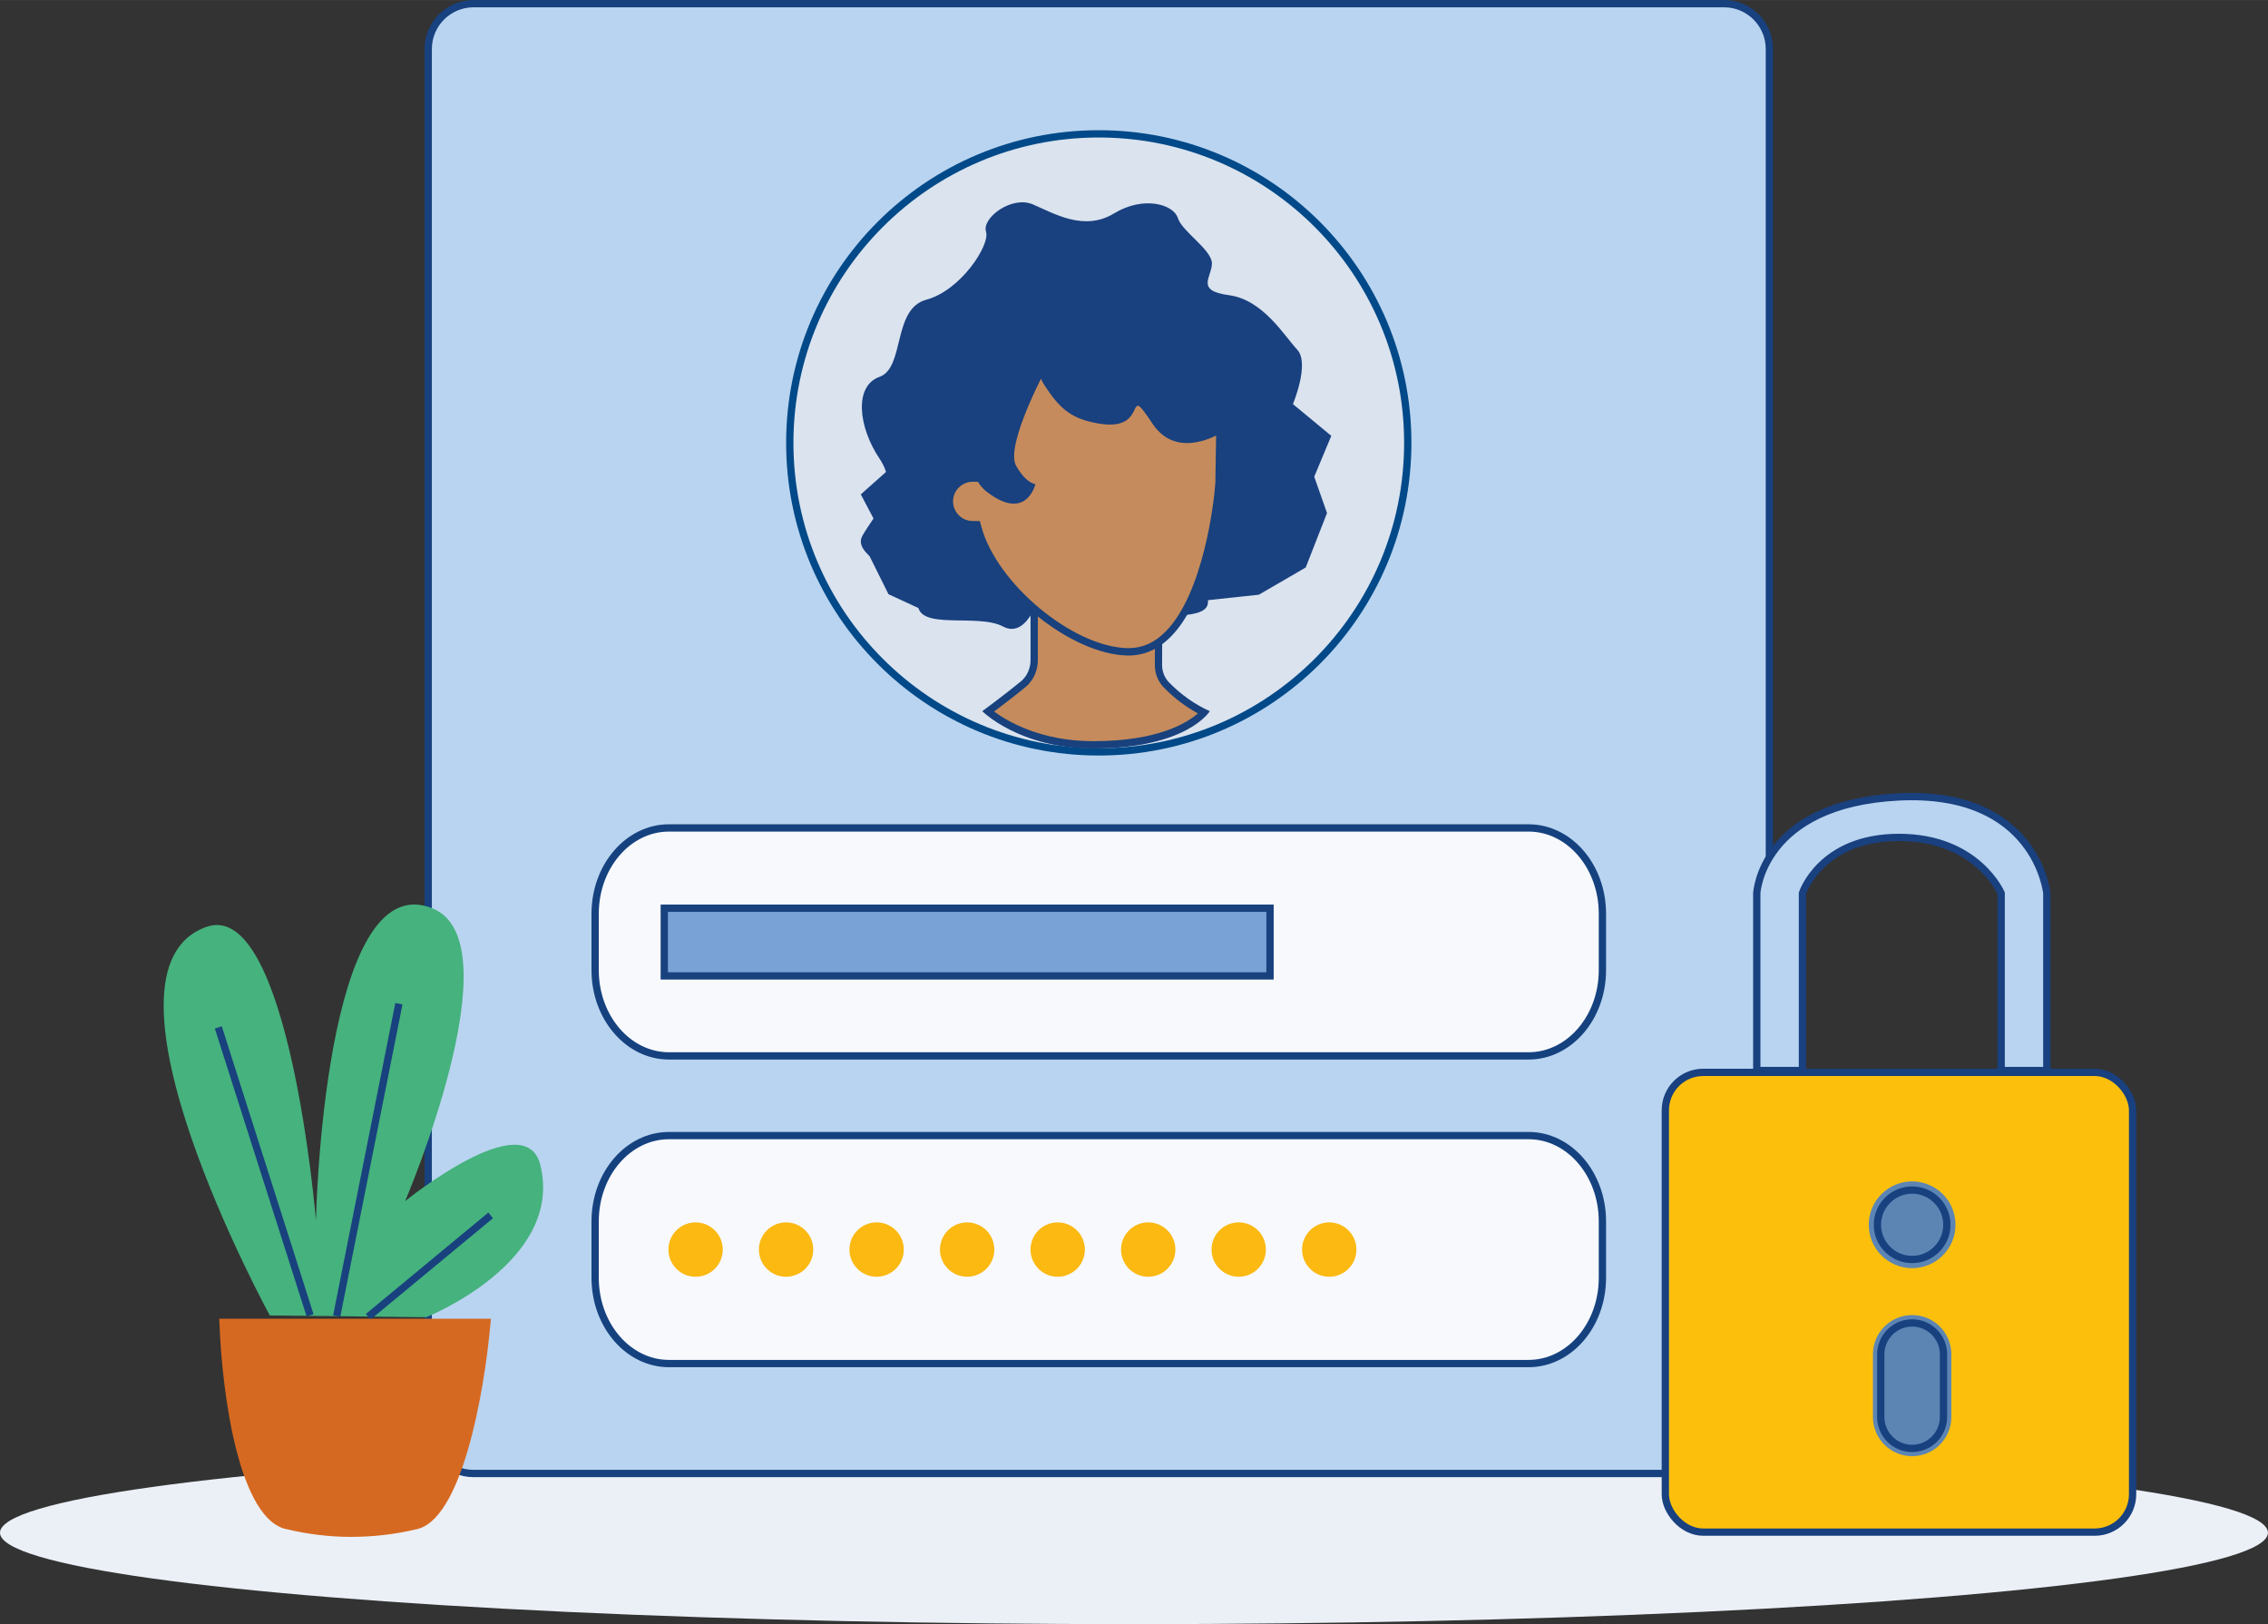
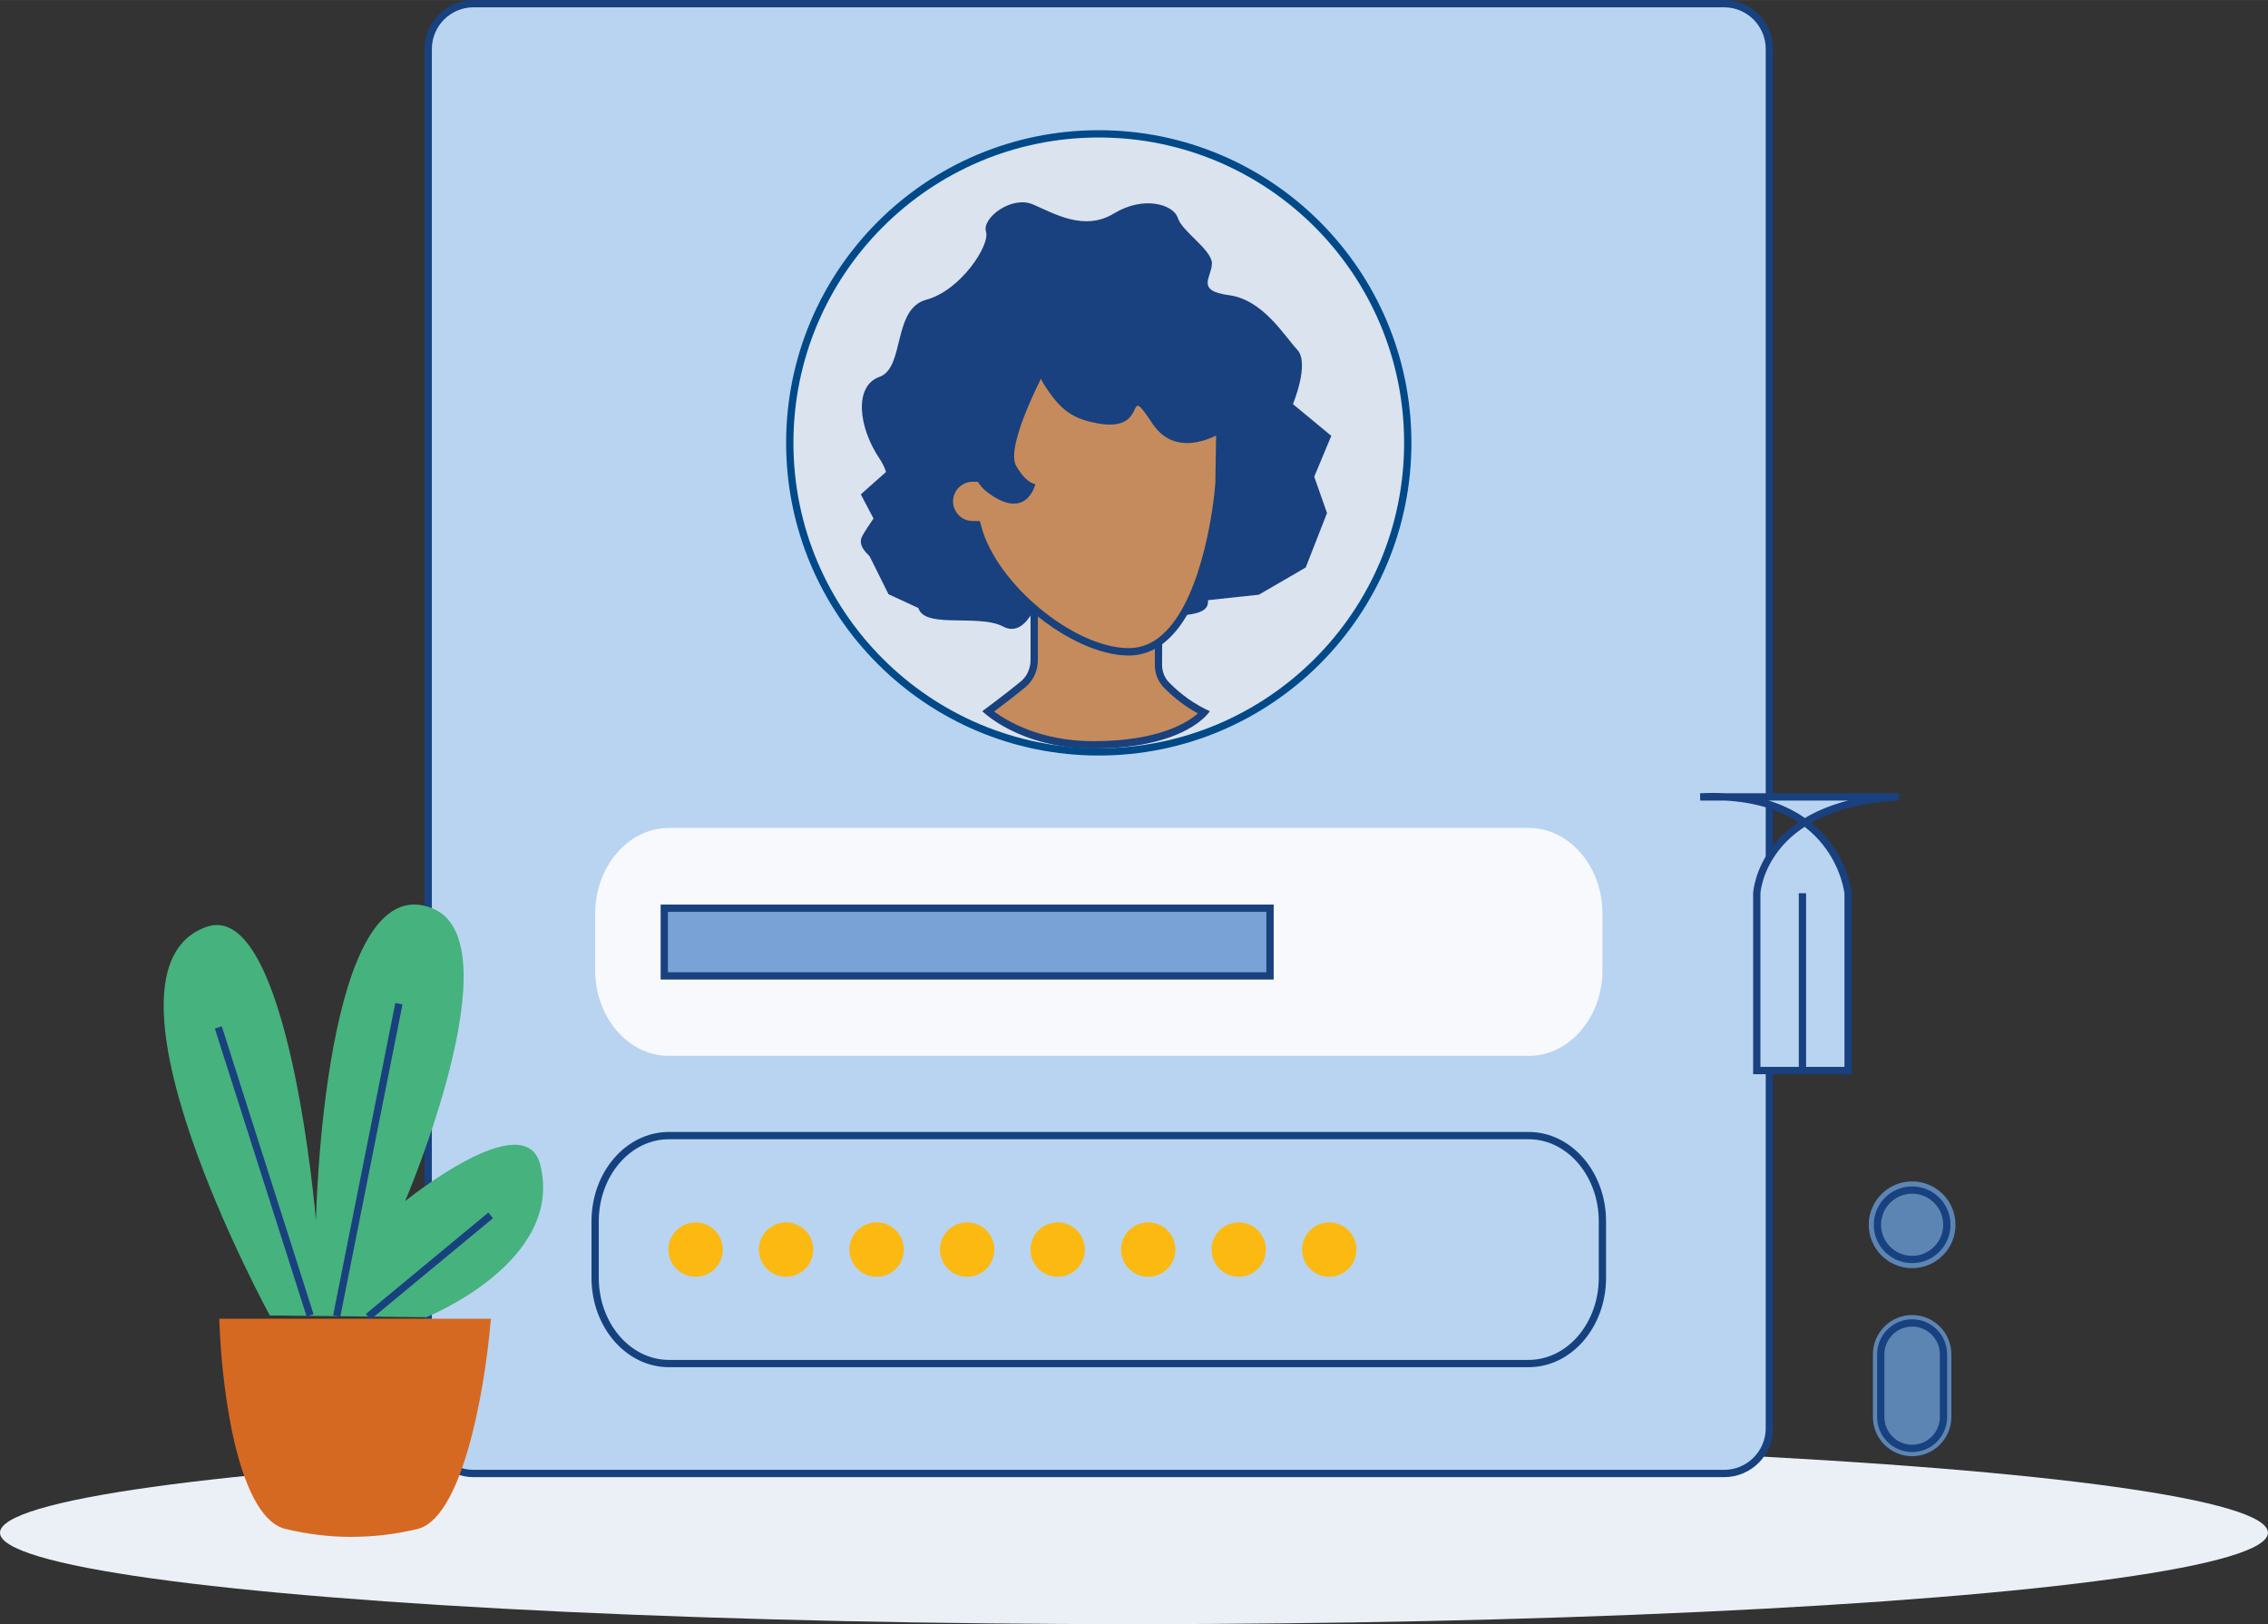
<svg xmlns="http://www.w3.org/2000/svg" id="Ebene_2" data-name="Ebene 2" width="164.55mm" height="117.83mm" viewBox="0 0 466.45 334">
  <rect x="0" y="0" width="466.45" height="334" fill="#333333" stroke="none" />
  <defs>
    <style>
      .cls-1 {
        fill: #f8f9fd;
      }

      .cls-1, .cls-2, .cls-3, .cls-4, .cls-5, .cls-6, .cls-7, .cls-8, .cls-9, .cls-10, .cls-11, .cls-12, .cls-13, .cls-14 {
        stroke-width: 0px;
      }

      .cls-2 {
        fill: #c58b5c;
      }

      .cls-3 {
        fill: #19407f;
      }

      .cls-15 {
        stroke: #18417f;
      }

      .cls-15, .cls-16, .cls-17, .cls-18, .cls-19 {
        stroke-width: 1.5px;
      }

      .cls-15, .cls-19 {
        fill: none;
      }

      .cls-16, .cls-17 {
        stroke: #19407f;
      }

      .cls-16, .cls-5 {
        fill: #b9d4f0;
      }

      .cls-17 {
        fill: #fcc00c;
      }

      .cls-4 {
        fill: #18417f;
      }

      .cls-6 {
        fill: #46b27e;
      }

      .cls-7 {
        fill: #d66921;
      }

      .cls-18 {
        fill: #dae3ee;
        stroke: #014988;
      }

      .cls-18, .cls-19 {
        stroke-miterlimit: 10;
      }

      .cls-19 {
        stroke: #18417e;
      }

      .cls-8 {
        fill: #18417d;
      }

      .cls-9 {
        fill: #79a2d6;
      }

      .cls-10 {
        fill: #18417e;
      }

      .cls-11 {
        fill: #15427f;
      }

      .cls-12 {
        fill: #fbb911;
      }

      .cls-13 {
        fill: #5d85b4;
      }

      .cls-14 {
        fill: #ebf0f7;
      }
    </style>
  </defs>
  <g id="Text-Bild">
    <g id="Ebene_97" data-name="Ebene 97">
      <g>
        <ellipse class="cls-14" cx="233.22" cy="315.2" rx="233.22" ry="18.8" />
        <g>
          <g>
            <g id="ICON_PERSOENLICH_BIG">
              <g>
                <path class="cls-5" d="M97.38.75h257.21c5.14,0,9.31,4.17,9.31,9.31v283.65c0,5.14-4.17,9.31-9.31,9.31H97.38c-5.14,0-9.31-4.17-9.31-9.31V10.06c0-5.14,4.17-9.31,9.31-9.31Z" />
                <path class="cls-4" d="M354.59,1.5c4.72,0,8.56,3.84,8.56,8.56v283.65c0,4.72-3.84,8.56-8.56,8.56H97.38c-4.72,0-8.56-3.84-8.56-8.56V10.06c0-4.72,3.84-8.56,8.56-8.56h257.21M354.59,0H97.38c-5.56,0-10.06,4.5-10.06,10.06v283.65c0,5.56,4.5,10.06,10.06,10.06h257.21c5.56,0,10.06-4.5,10.06-10.06V10.06c0-5.56-4.5-10.06-10.06-10.06h0Z" />
              </g>
            </g>
            <circle class="cls-18" cx="225.98" cy="91.07" r="63.55" />
            <g id="Kopf">
              <g id="Pfad_31954" data-name="Pfad 31954">
                <path class="cls-2" d="M224.85,153.17c-12.23,0-19.5-5.12-21.64-6.87,1.46-1.08,4.75-3.55,7.25-5.62,1.42-1.17,2.26-3.05,2.23-5.02v-18.39h25.66s-.11,19.35-.11,19.35c-.03,1.64.58,3.21,1.69,4.3,2.28,2.33,4.87,4.22,7.69,5.62-1.67,1.8-7.6,6.65-22.79,6.65Z" />
                <path class="cls-8" d="M213.45,118.01h24.16s-.1,18.57-.1,18.57c-.04,1.85.66,3.62,1.89,4.84,2.09,2.14,4.43,3.91,6.97,5.29-2.29,2-8.3,5.71-21.51,5.71-10.82,0-17.66-4.07-20.4-6.1,1.66-1.25,4.36-3.3,6.49-5.06,1.59-1.32,2.53-3.42,2.5-5.59v-17.65M211.95,116.51v19.15c.02,1.75-.71,3.4-1.96,4.44-3.32,2.74-7.97,6.15-7.97,6.15,0,0,7.62,7.67,22.83,7.67,19.31,0,23.97-7.67,23.97-7.67-3.07-1.38-5.9-3.37-8.35-5.88-.96-.95-1.5-2.32-1.47-3.76l.11-20.1h-27.17Z" />
              </g>
            </g>
            <g>
              <path class="cls-3" d="M227.48,122.82s2.68,7.75,6.84,5.31c4.16-2.44,14.4-.24,14.12-4.54-.29-4.31,11.01-7.94,8.61-11.39-2.39-3.45-6.94-6.75-3.68-12.01,3.25-5.26,3.54-11.77-.86-12.92-4.4-1.15-2.87-10.62-8.71-11.68-5.84-1.05-11.34-7.9-10.77-10.1.57-2.2-4.69-5.46-8.18-3.78-3.49,1.67-8.33,4.88-13.54,2.34-5.22-2.54-10.14-.77-10.72,1.43-.57,2.2-5.41,5.41-5.26,7.56.14,2.15,3.16,4.12-2.54,5.22-5.69,1.1-8.9,7.08-10.91,9.38-2.01,2.3,1.29,8.57,1.29,8.57l-6.13,5.45,3.3,6.27-1.77,5.89,4.16,8.37,8.18,3.78,14.45.48,22.11-3.63Z" />
              <g>
                <path class="cls-3" d="M214.19,121.37s-2.63,10.27-7.89,7.47c-5.26-2.8-17.53.93-17.53-4.67s-14.03-9.34-11.4-14c2.63-4.67,7.89-9.34,3.51-15.87-4.38-6.53-5.26-14.94,0-16.8,5.26-1.87,2.63-14,9.64-15.87,7.01-1.87,13.15-11.2,12.27-14-.88-2.8,5.26-7.47,9.64-5.6,4.38,1.87,10.52,5.6,16.66,1.87s12.27-1.87,13.15.93c.88,2.8,7.01,6.53,7.01,9.34s-3.51,5.6,3.51,6.53c7.01.93,11.4,8.4,14.03,11.2,2.63,2.8-.88,11.2-.88,11.2l7.89,6.53-3.51,8.4,2.63,7.47-4.38,11.2-9.64,5.6-17.53,1.87-27.17-2.8Z" />
                <g id="Pfad_31956" data-name="Pfad 31956">
                  <path class="cls-2" d="M231.94,134.05c-11.49-.17-27.62-13.56-30.83-25.59l-.15-.55h-.97c-2.64-.05-4.75-2.22-4.71-4.86.04-2.6,2.18-4.71,4.78-4.71h1.04s.18-10.6.18-10.6c.24-14.5,13.93-19.64,25.58-19.64h.59c14.9.26,23.67,7.92,23.46,20.48l-.17,10.59h0c-.22,4.05-2.4,22.79-10.21,30.99-2.43,2.55-5.22,3.86-8.28,3.88h-.29Z" />
                  <path class="cls-8" d="M226.84,68.85c.19,0,.39,0,.57,0,6.89.12,12.62,1.88,16.56,5.09,4.2,3.42,6.27,8.34,6.16,14.62l-.16,9.83v.77c-.25,4.13-2.49,22.79-10.16,30.63-2.28,2.33-4.76,3.47-7.59,3.49h-.03s-.03,0-.03,0h-.24c-11.22-.18-26.96-13.26-30.1-25.02l-.29-1.1-1.14-.02h-.41c-1.08-.02-2.08-.45-2.83-1.23-.75-.77-1.15-1.79-1.14-2.87.03-2.19,1.84-3.97,4.03-3.97h.06s.22,0,.22,0l1.5.02.03-1.5.17-9.86c.1-6.05,2.59-10.82,7.41-14.18,4.36-3.04,10.55-4.72,17.42-4.72h0M226.84,67.35c-13.87,0-26.1,6.52-26.33,20.38l-.17,9.86h-.22s-.05,0-.08,0c-3.02,0-5.48,2.42-5.53,5.45-.04,3.05,2.4,5.56,5.45,5.61,0,0,0,0,0,0h.4c3.43,12.86,20.01,25.99,31.57,26.15h.28c16.98-.11,19.42-36.38,19.24-36.38h0l.16-9.83c.24-14.08-10.08-20.99-24.2-21.23-.2,0-.4,0-.6,0h0Z" />
                </g>
                <path class="cls-3" d="M214.61,78.89c3.44,5.45,5.96,7.24,11.19,8.18,11.01,1.98,5.17-9.09,11.19,0,6.03,9.09,17.22,0,17.22,0l-1.72-16.36-26.69-11.82-15.5,11.82,4.3,8.18Z" />
                <path class="cls-3" d="M215.69,74.75s-9.15,16.77-6.71,21.04c2.11,3.69,3.96,3.76,3.96,3.76,0,0-1.83,7.93-10.06,1.52-8.23-6.4-3.25-36.08-3.25-36.08l16.06,9.76Z" />
              </g>
            </g>
            <g>
              <g id="Kachel-2">
                <g>
-                   <path class="cls-1" d="M137.59,280.41c-8.37,0-15.18-7.91-15.18-17.63v-11.62c0-9.72,6.81-17.63,15.18-17.63h176.8c8.37,0,15.18,7.91,15.18,17.63v11.62c0,9.72-6.81,17.63-15.18,17.63h-176.8Z" />
                  <path class="cls-11" d="M314.38,234.28c7.96,0,14.43,7.57,14.43,16.88v11.62c0,9.31-6.47,16.88-14.43,16.88h-176.8c-7.96,0-14.43-7.57-14.43-16.88v-11.62c0-9.31,6.47-16.88,14.43-16.88h176.8M314.38,232.78h-176.8c-8.8,0-15.93,8.23-15.93,18.38v11.62c0,10.15,7.13,18.38,15.93,18.38h176.8c8.8,0,15.93-8.23,15.93-18.38v-11.62c0-10.15-7.13-18.38-15.93-18.38h0Z" />
                </g>
              </g>
              <g>
                <circle class="cls-12" cx="143.06" cy="256.97" r="5.59" />
                <circle class="cls-12" cx="161.67" cy="256.97" r="5.59" />
                <circle class="cls-12" cx="180.29" cy="256.97" r="5.59" />
                <circle class="cls-12" cx="198.91" cy="256.97" r="5.59" />
                <circle class="cls-12" cx="217.53" cy="256.97" r="5.59" />
                <circle class="cls-12" cx="236.15" cy="256.97" r="5.59" />
                <circle class="cls-12" cx="254.76" cy="256.97" r="5.59" />
                <circle class="cls-12" cx="273.38" cy="256.97" r="5.59" />
              </g>
            </g>
            <g id="Kachel-2-2" data-name="Kachel-2">
              <g>
                <path class="cls-1" d="M137.59,217.14c-8.37,0-15.18-7.91-15.18-17.63v-11.62c0-9.72,6.81-17.63,15.18-17.63h176.8c8.37,0,15.18,7.91,15.18,17.63v11.62c0,9.72-6.81,17.63-15.18,17.63h-176.8Z" />
-                 <path class="cls-11" d="M314.38,171.01c7.96,0,14.43,7.57,14.43,16.88v11.62c0,9.31-6.47,16.88-14.43,16.88h-176.8c-7.96,0-14.43-7.57-14.43-16.88v-11.62c0-9.31,6.47-16.88,14.43-16.88h176.8M314.38,169.51h-176.8c-8.8,0-15.93,8.23-15.93,18.38v11.62c0,10.15,7.13,18.38,15.93,18.38h176.8c8.8,0,15.93-8.23,15.93-18.38v-11.62c0-10.15-7.13-18.38-15.93-18.38h0Z" />
              </g>
            </g>
            <g>
              <rect class="cls-9" x="136.62" y="186.77" width="124.58" height="13.92" />
              <path class="cls-10" d="M260.45,187.52v12.42h-123.08v-12.42h123.08M261.95,186.02h-126.08v15.42h126.08v-15.42h0Z" />
            </g>
-             <rect class="cls-17" x="342.5" y="220.53" width="96.1" height="94.55" rx="7.8" ry="7.8" />
-             <path class="cls-16" d="M390.55,163.88c-28.31,1.39-29.24,19.81-29.24,19.81v36.46h9.39v-36.46s3.71-11.48,19.85-11.48,21.02,11.48,21.02,11.48v36.46h9.39v-36.46s-2.1-21.2-30.41-19.81Z" />
+             <path class="cls-16" d="M390.55,163.88c-28.31,1.39-29.24,19.81-29.24,19.81v36.46h9.39v-36.46v36.46h9.39v-36.46s-2.1-21.2-30.41-19.81Z" />
          </g>
          <g id="Ellipse_1807" data-name="Ellipse 1807">
            <circle class="cls-13" cx="393.26" cy="251.87" r="8.92" />
            <circle class="cls-15" cx="393.26" cy="251.87" r="7.14" />
          </g>
          <g id="Rechteck_30113" data-name="Rechteck 30113">
            <path class="cls-13" d="M393.26,270.44h0c4.45,0,8.06,3.61,8.06,8.06v12.9c0,4.45-3.61,8.06-8.06,8.06h0c-4.45,0-8.06-3.61-8.06-8.06v-12.9c0-4.45,3.61-8.06,8.06-8.06Z" />
            <path class="cls-15" d="M393.26,272.06h0c3.56,0,6.45,2.89,6.45,6.45v12.9c0,3.56-2.89,6.45-6.45,6.45h0c-3.56,0-6.45-2.89-6.45-6.45v-12.9c0-3.56,2.89-6.45,6.45-6.45Z" />
          </g>
        </g>
        <g>
          <path id="Pfad_36322" data-name="Pfad 36322" class="cls-6" d="M55.49,270.52s-38.73-70.89-13.01-79.92c16.97-5.96,22.5,60.35,22.5,60.35,0,0,1.51-73.52,24.06-64.11,17,7.09-5.72,60.17-5.72,60.17,0,0,24.69-20.02,27.8-7.45,4.96,19.99-23.46,31.32-23.46,31.32l-32.17-.36Z" />
          <line id="Linie_1901" data-name="Linie 1901" class="cls-19" x1="82.04" y1="206.41" x2="69.25" y2="270.64" />
          <line id="Linie_1902" data-name="Linie 1902" class="cls-19" x1="100.91" y1="249.94" x2="75.72" y2="270.79" />
          <line id="Linie_1903" data-name="Linie 1903" class="cls-19" x1="44.9" y1="211.28" x2="63.77" y2="270.49" />
          <path id="Pfad_36323" data-name="Pfad 36323" class="cls-7" d="M72.33,316.06c-4.44,0-8.86-.52-13.18-1.54-9.95-1.72-13.5-27.68-14.03-42.76l-.03-.56h55.87l-.05.59c-1.32,15.11-6.06,41.13-15.44,42.73-4.31,1.02-8.72,1.53-13.15,1.53" />
        </g>
      </g>
    </g>
  </g>
</svg>